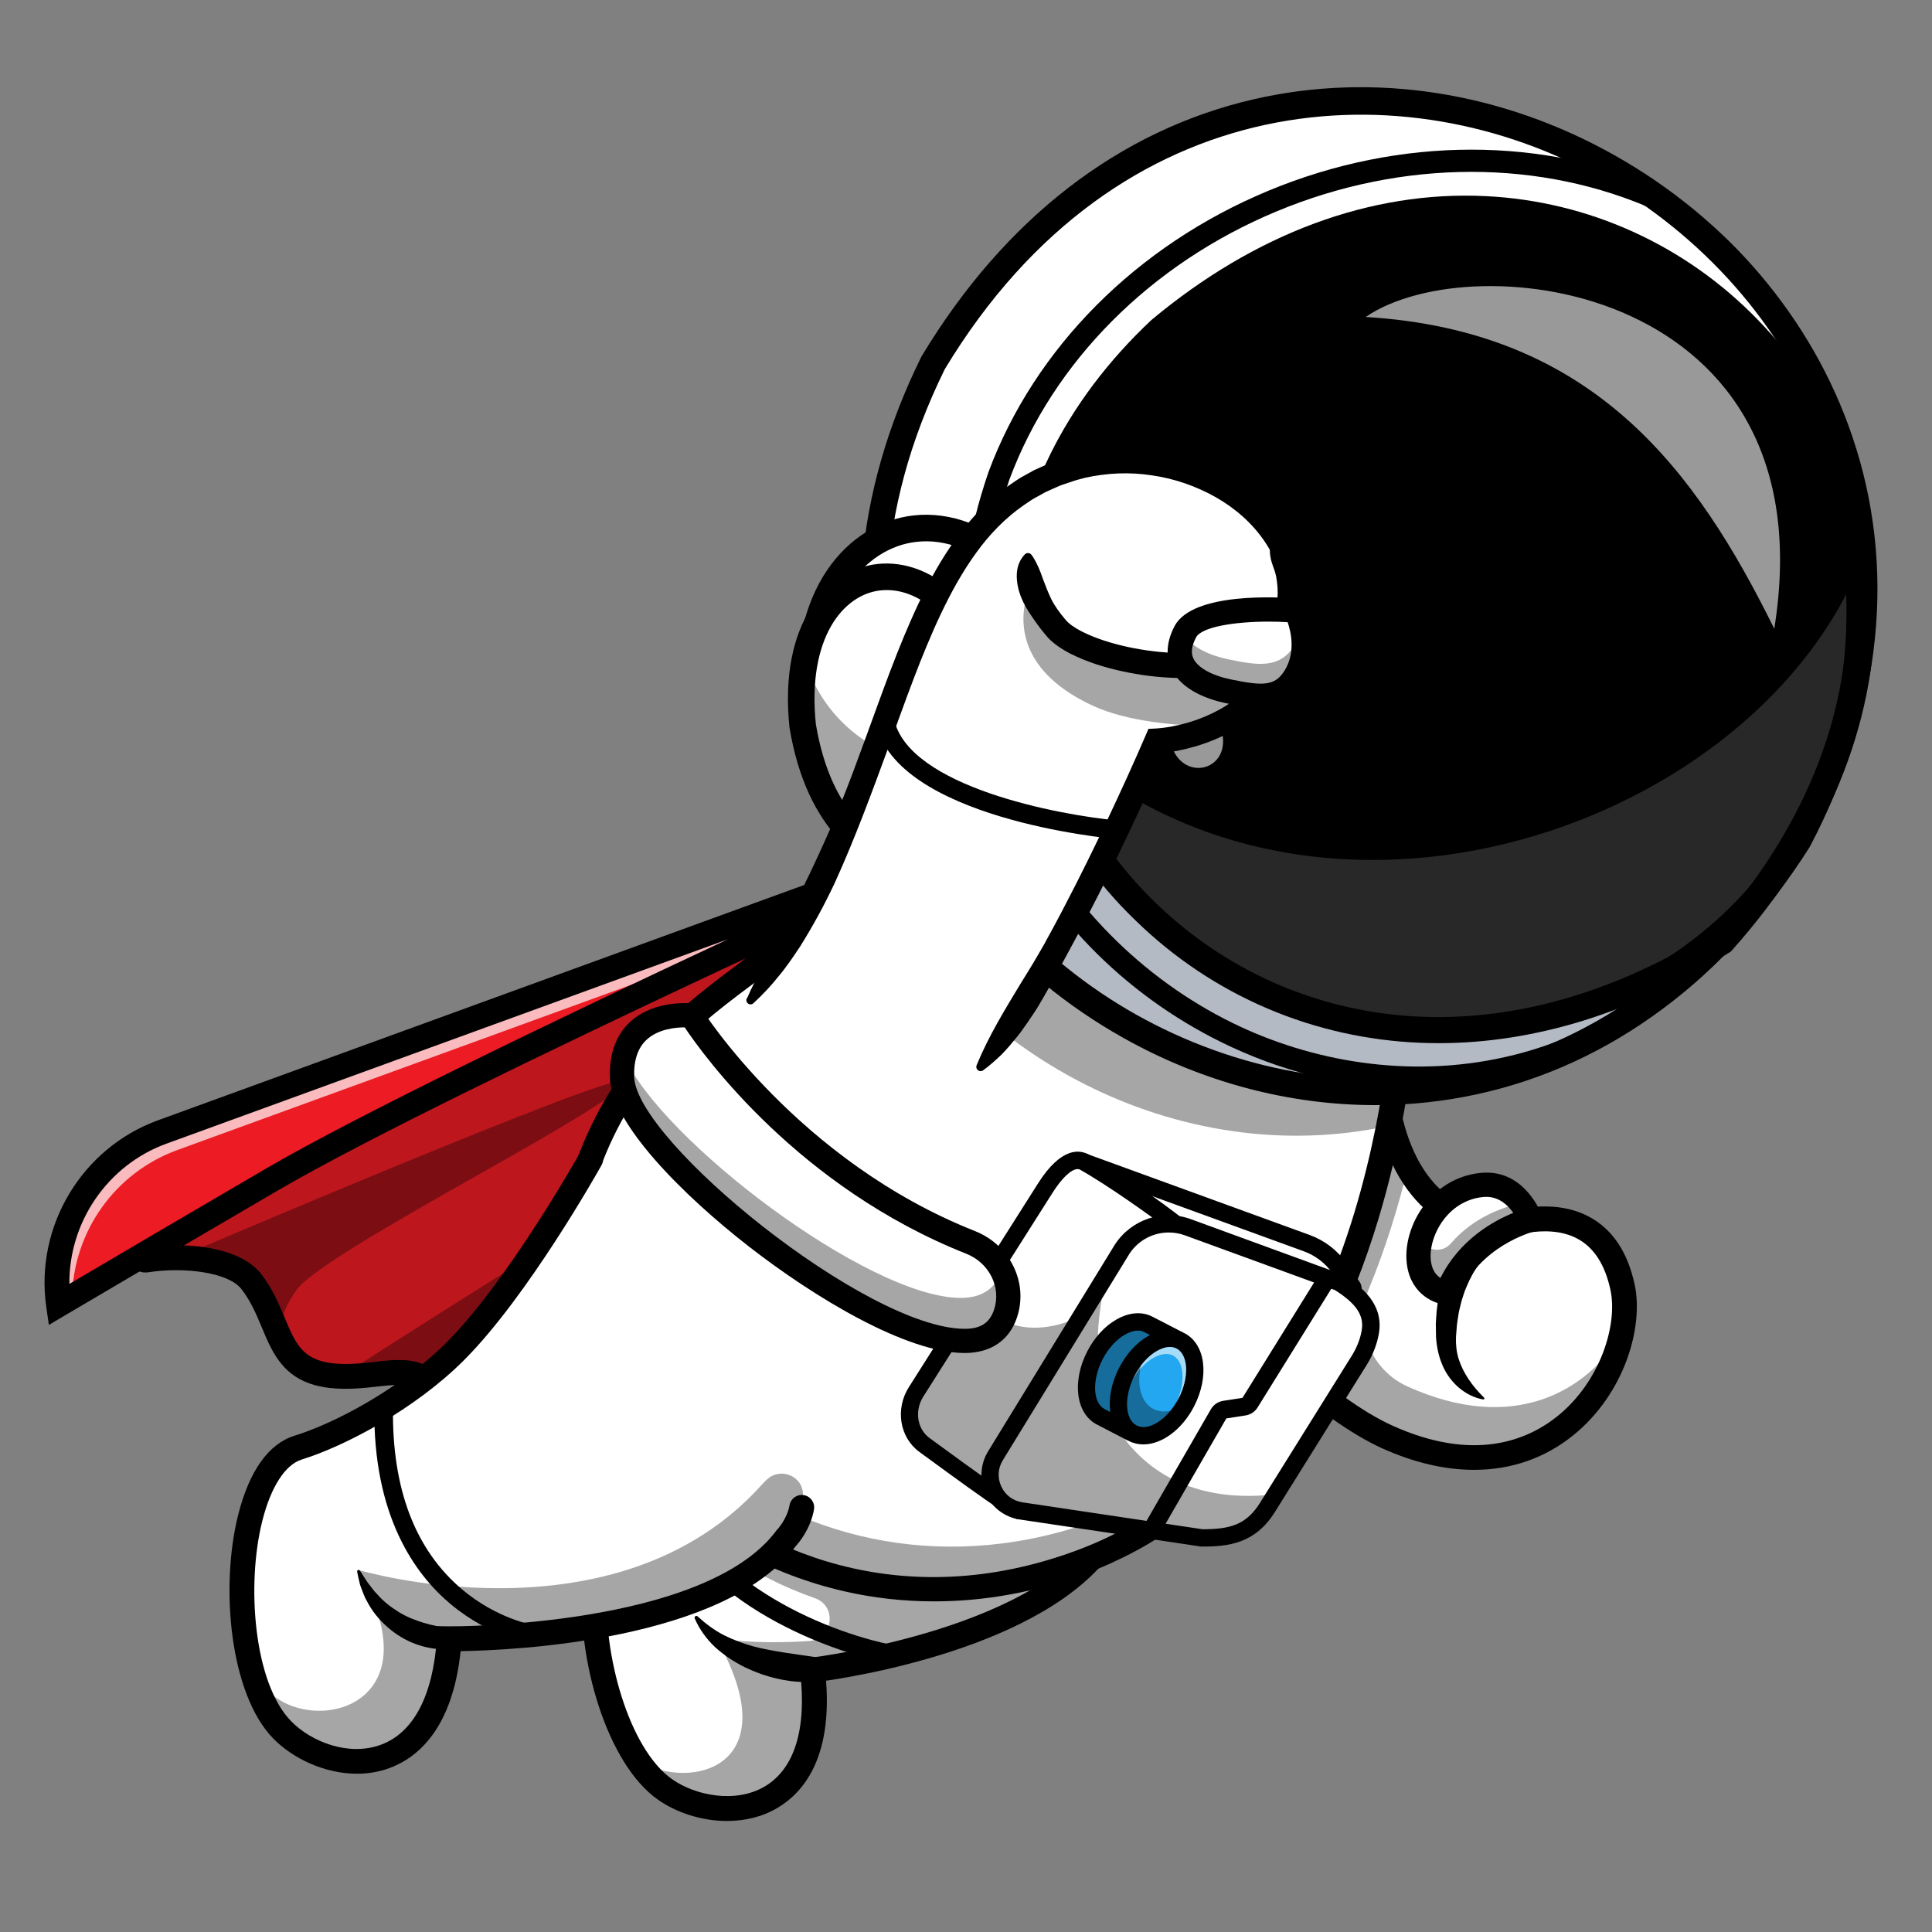
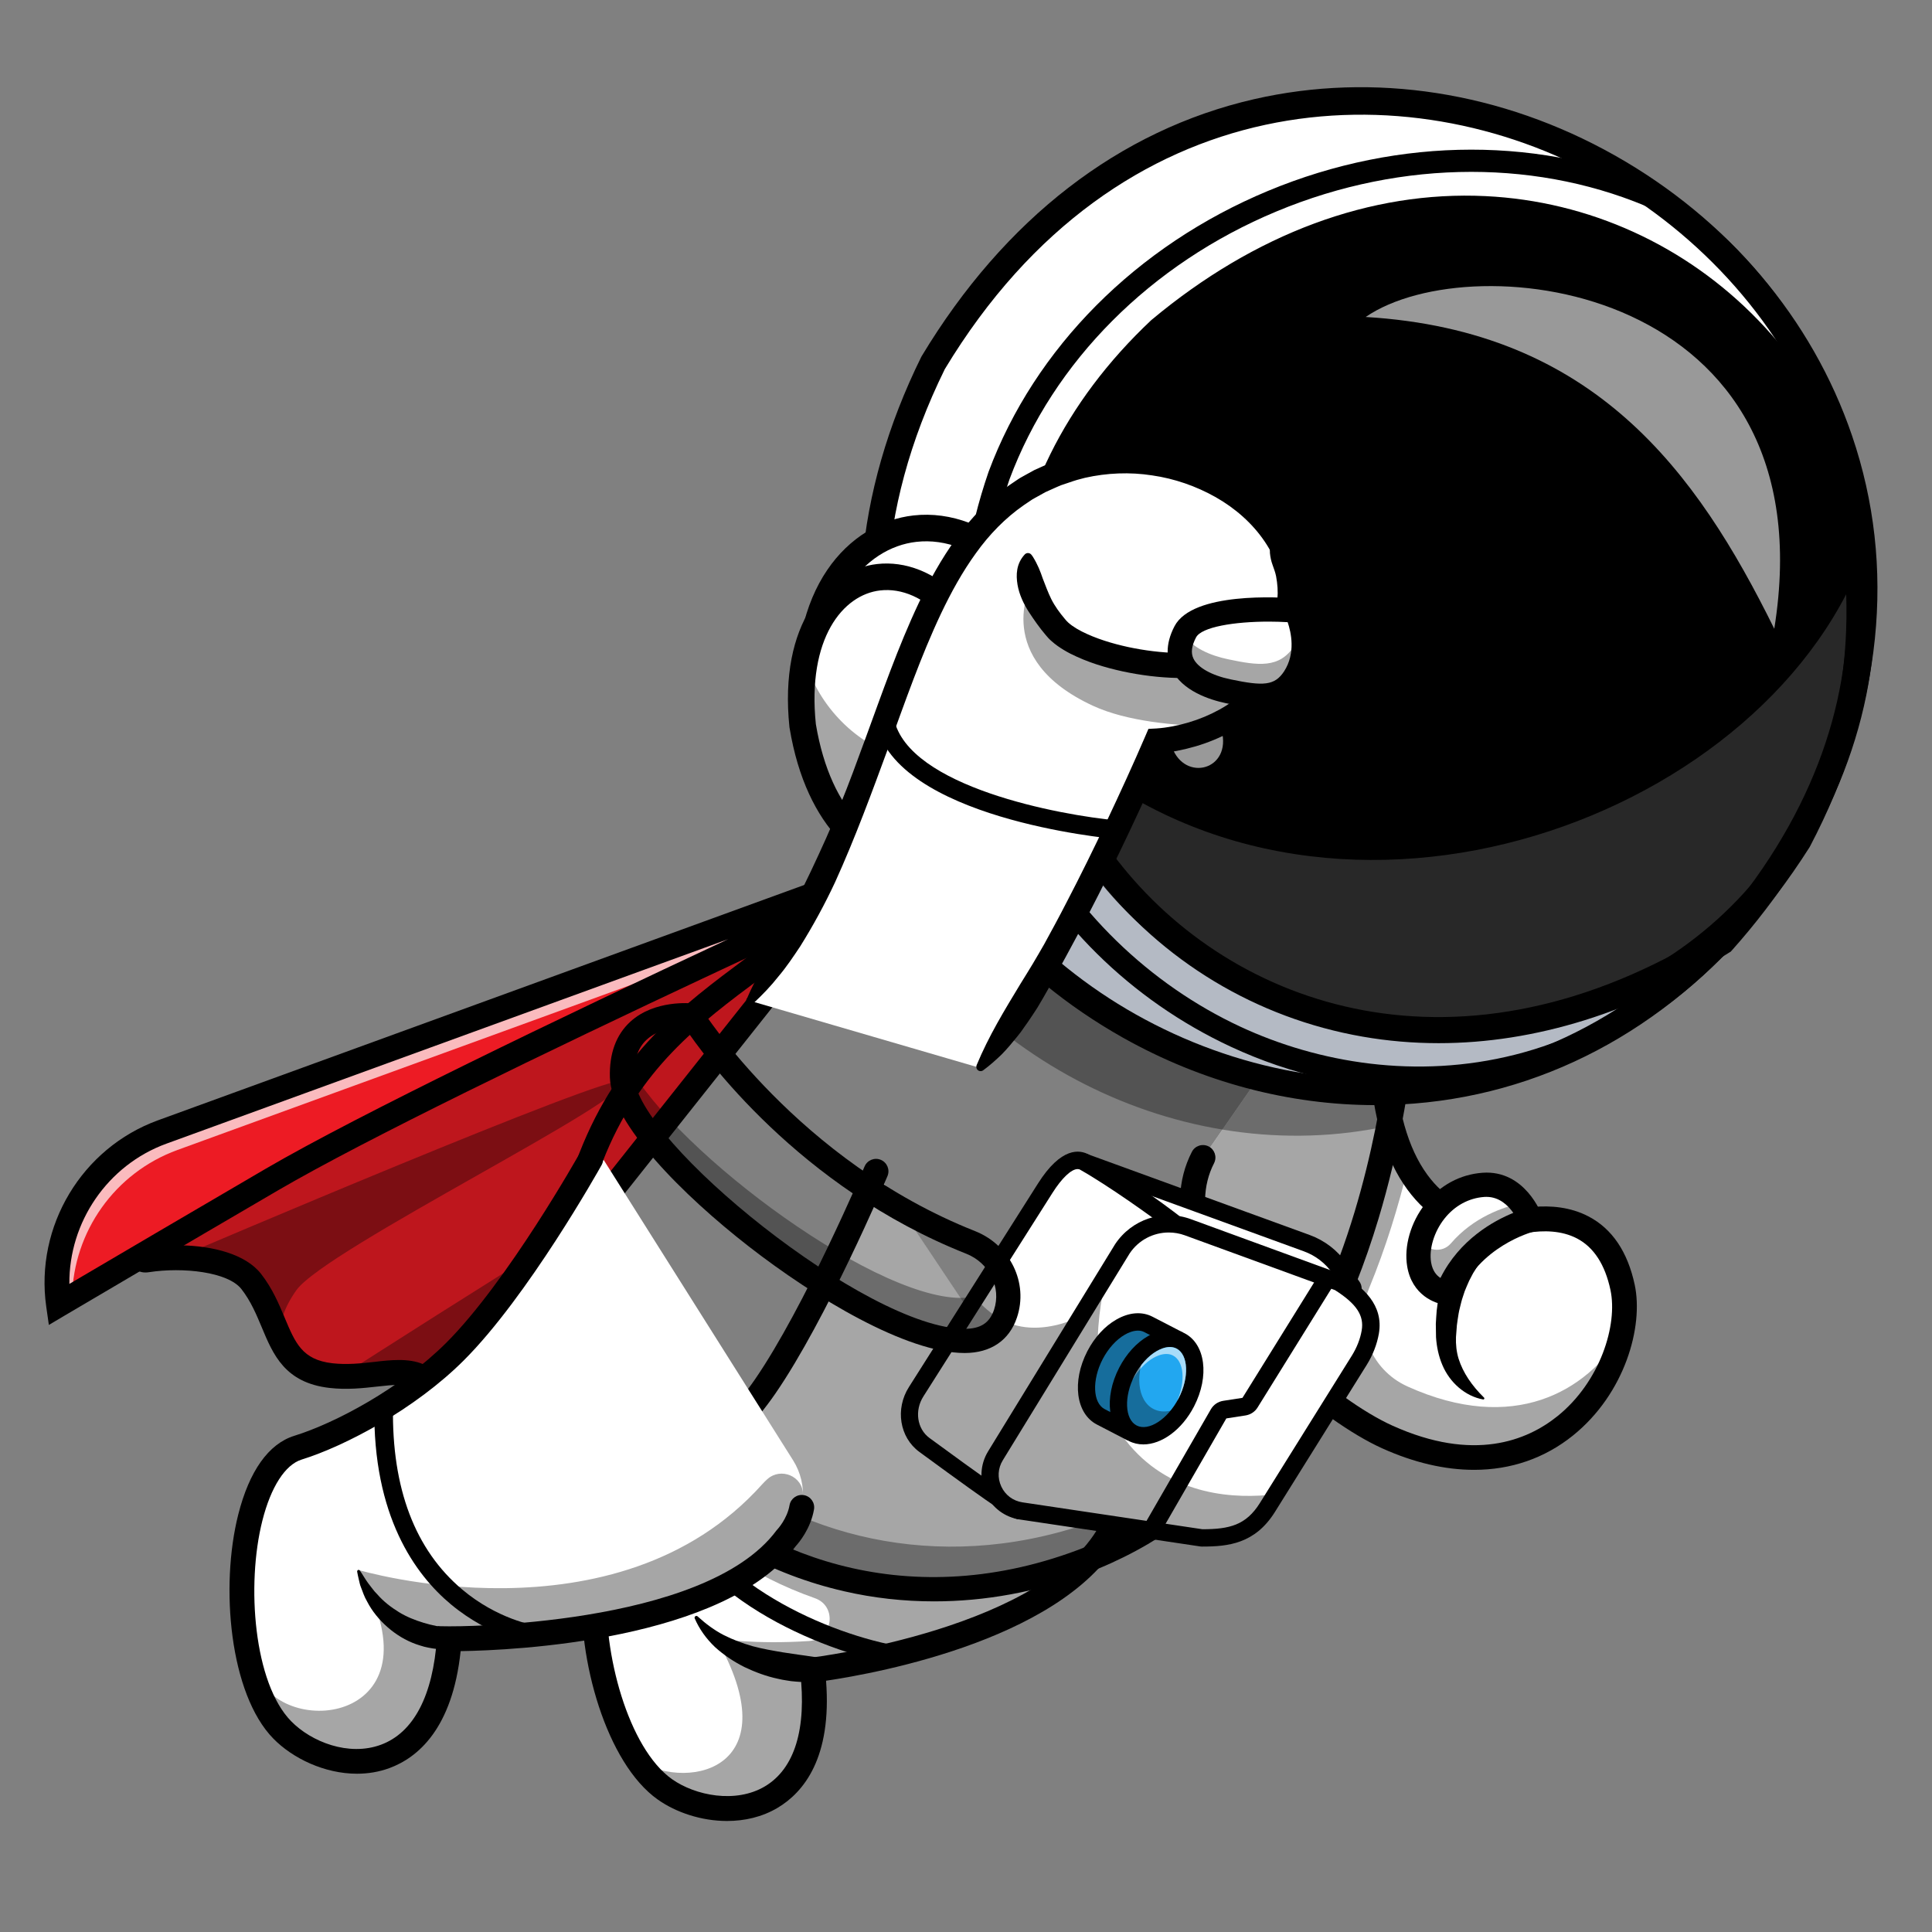
<svg xmlns="http://www.w3.org/2000/svg" version="1.1" id="Layer_1" x="0px" y="0px" viewBox="0 0 2787.9 2787.9" style="enable-background:new 0 0 2787.9 2787.9;" xml:space="preserve">
  <rect x="0" y="0" width="2787.9" height="2787.9" fill="#808080" stroke="none" />
  <style type="text/css">
	.st0{fill:#ED1B24;}
	.st1{opacity:0.2;}
	.st2{opacity:0.35;}
	.st3{opacity:0.7;}
	.st4{fill:#FFFFFF;}
	.st5{fill:#293856;}
	.st6{fill:#282828;}
	.st7{opacity:0.6;}
	.st8{fill:#22A7F0;}
</style>
  <g>
    <g>
      <g>
        <g>
          <path class="st0" d="M212.2,1818.1c13.6-2.1,28.6-3.2,43.8-3.1h0c43.2,0.3,87.9,10.3,106.6,34.3c20,25.6,28.7,54.1,40,78.4      c13.5,29.1,30.5,52.3,75,57.4c4.8,0.5,9.5,0.9,14.2,1c68.1,2.3,124.6-31.9,142.3,44.3l212.8-268.2l367.3-463.1l-738.5,312      l-263.8,200.3C204.8,1814.9,204.3,1819.3,212.2,1818.1z" />
        </g>
      </g>
      <g class="st1">
        <g>
          <path d="M212.2,1818.1c13.6-2.1,28.6-3.2,43.8-3.1h0c43.2,0.3,87.9,10.3,106.6,34.3c20,25.6,28.7,54.1,40,78.4      c13.5,29.1,30.5,52.3,75,57.4c4.8,0.5,9.5,0.9,14.2,1c68.1,2.3,124.6-31.9,142.3,44.3l212.8-268.2l367.3-463.1l-738.5,312      l-263.8,200.3C204.8,1814.9,204.3,1819.3,212.2,1818.1z" />
        </g>
      </g>
      <g class="st2">
        <g>
          <path d="M256,1814.9c43.2,0.3,87.9,10.3,106.6,34.3c20,25.6,28.7,54.1,40,78.4c0.9-17.8,7-40.6,25.2-66      c43.1-59.8,493-279.6,470.4-301.4C884.3,1546.7,265.5,1810.9,256,1814.9z" />
        </g>
      </g>
      <g class="st2">
        <g>
          <path d="M491.8,1986c68.1,2.3,124.6-31.9,142.3,44.3l212.8-268.2C700.3,1852.6,533.8,1959,491.8,1986z" />
        </g>
      </g>
      <g>
        <g>
          <path d="M633.1,2034.5l-0.9-3.8c-12.7-54.5-44.9-50.9-89.4-45.9c-19.8,2.2-42.2,4.7-65.5,2c-55.1-6.3-68.9-39.4-84.9-77.7      c-8.2-19.6-16.6-39.8-31.4-58.8c-24.2-31-94.6-38.8-148.6-30.4c-5.5,0.8-7.3-0.8-7.8-2.4c-0.8-2.5,1.5-5.4,6.2-7.8l263.7-200.2      l745.7-315.1L633.1,2034.5z M576.4,1978.4c27.4,0,48.4,8.7,58.6,47.7l573.1-722.5l-731.7,309.1l-263.7,200.2      c-3.1,1.6-4.1,2.9-4.4,3.4c0.1,0,0.5,0,1.2,0c0.6,0,1.3,0,2.3-0.2c55.1-8.5,127.1-0.3,152.2,31.8c15.1,19.3,23.7,39.8,31.9,59.6      c15.5,37.2,29,69.4,81.8,75.5c22.9,2.6,45.1,0.2,64.6-2C554.5,1979.7,565.9,1978.4,576.4,1978.4z" />
        </g>
      </g>
      <g>
        <g>
          <path d="M625,2070.6l-8.4-36.2c-9-38.8-24.5-38.9-72-33.6c-20.6,2.3-44,4.9-69.1,2c-64.4-7.4-81.4-48.1-97.8-87.5      c-7.8-18.6-15.8-37.8-29.3-55.1c-19.4-24.9-84.4-32-133.5-24.4c-14.9,2.3-23-5.7-25.5-13.3c-2.6-7.9-0.5-18.9,12.7-26.3      l264.5-200.8l2.1-0.9l803.2-339.3L625,2070.6z M575.7,1962.5c24.9,0,48.5,6.1,63.9,32.1l516.9-651.7l-671.8,283.8l-224.3,170.3      c46.9,0.8,94.1,12.8,116.3,41.2c16.4,21,25.8,43.5,34.1,63.3c15.3,36.5,25.3,60.7,68.8,65.7c21.1,2.4,41.4,0.2,61-2      C552.1,1963.8,564,1962.5,575.7,1962.5z M211.8,1811.3L211.8,1811.3L211.8,1811.3z" />
        </g>
      </g>
      <g>
        <g>
          <path class="st0" d="M1455,1188.9L234.1,1633.4c-102.5,37.3-164.9,141.3-149.6,249.4v0c0,0,176.8-104.2,308.2-180.8      C649.3,1552.3,1455,1188.9,1455,1188.9z" />
        </g>
      </g>
      <g class="st3">
        <g>
          <path class="st4" d="M84.4,1882.8c0,0,7.1-4.2,19.6-11.5c2.1-93.8,61.4-178.8,151.9-211.8l841.9-306.5      c194.9-90.8,351-161.2,357-164L234.1,1633.4C131.6,1670.8,69.1,1774.8,84.4,1882.8z" />
        </g>
      </g>
      <g>
        <g>
          <path d="M70.5,1911.9l-3.8-26.6c-16.4-115.7,51.4-228.8,161.3-268.7L1448.9,1172l13.5,33.2c-8,3.6-807.8,364.7-1060.7,512.2      c-129.9,75.8-306.4,179.7-308.1,180.8L70.5,1911.9z M1050.8,1355.2l-810.6,295.1c-85.2,31-140.9,113.5-140.1,202.4      c53.4-31.4,182.5-107.4,283.5-166.3C518.7,1607.7,808,1468.7,1050.8,1355.2z" />
        </g>
      </g>
      <g>
        <g>
          <path class="st4" d="M959.6,2582.3c75.2,53.1,238.5,46.6,212.8-172.4c0,0,157.4-18.3,286.1-80.1c64-30.7,120.8-72.2,147.8-127.4      l-342.2-512c0,0-86.6,204-159.9,310.5c-41.9,60.9-103.3,116.2-156.3,152c-14.4,9.8-28.3,18.1-40.9,24.7      C817.2,2224.4,857.5,2510.1,959.6,2582.3z" />
        </g>
      </g>
      <g class="st2">
        <g>
          <path d="M921.1,2541.4c11.5,16.9,24.4,30.9,38.5,40.9c75.2,53.1,238.5,46.6,212.8-172.4c0,0,157.4-18.3,286.1-80.1h0      c12.8-6.1,25.3-12.7,37.3-19.7c2.2-1.3,4.5-2.6,6.7-4c17.3-10.4,33.5-21.9,48.2-34.5c1.2-1,2.3-2,3.5-3      c5.1-4.5,10-9.1,14.6-13.9c1.4-1.4,2.8-2.9,4.1-4.4c2.7-3,5.4-5.9,7.9-9c1.1-1.3,2.2-2.7,3.4-4.1c2.6-3.2,5-6.5,7.4-9.9      c1.1-1.5,2.1-3,3.1-4.6c1.2-1.7,2.2-3.4,3.3-5.2c1-1.6,2-3.3,2.9-5c0.7-1.2,1.4-2.4,2.1-3.7c0.5-0.9,0.9-1.7,1.4-2.6      c0.7-1.3,1.3-2.6,2-3.9l-342.2-512c0,0,0,0,0,0.1c0,0,0,0.1,0,0.1c-0.1,0.2-0.2,0.4-0.4,0.8c-0.9,2-3,7-6.1,14.2      c-21.6,49.2-92.1,206.3-153.3,295.2c-41.9,60.9-103.3,116.2-156.3,152c58.6,67.8,137.2,121.7,227.8,153.5      c32.7,11.5,26.1,59.5-8.5,61.8c-77.6,5.3-133.6-3.4-133.6-3.4C1138.4,2548.6,999,2585.7,921.1,2541.4z" />
        </g>
      </g>
      <g>
        <g>
          <path d="M1049.1,2627.7c-37.1,0-73.8-12.4-99.9-30.9c-74.2-52.4-116.3-202.8-109.1-310.4c4.3-63.9,24.5-107,58.5-124.8      c54.9-28.7,138-94.5,190.8-171.1c71.5-103.8,157.3-305.3,158.2-307.3c3.9-9.1,14.4-13.4,23.5-9.5c9.1,3.9,13.4,14.4,9.5,23.5      c-3.6,8.4-88.1,206.9-161.7,313.7c-56.2,81.6-145,151.8-203.7,182.5c-21.7,11.3-36,46.1-39.3,95.4c-6.4,95.9,30.6,234,94,278.7      c33.5,23.6,91.7,35.3,133.8,10.3c43-25.6,60.6-82.9,50.9-165.9l-2.1-17.8l17.8-2.1c3.4-0.4,344-42,419.9-197.6      c4.3-8.9,15.1-12.6,24-8.3c8.9,4.3,12.6,15.1,8.3,24c-74.8,153.3-356.5,204.3-430.5,215.2c8.6,111.5-32.6,161.2-69.9,183.4      C1099.6,2622.1,1074.2,2627.7,1049.1,2627.7z" />
        </g>
      </g>
      <g>
        <g>
          <path d="M1289.6,2401.2c-0.8,0-1.7-0.1-2.5-0.2c-99.4-18.9-298.4-96.1-340.1-253.2c-1.9-7.2,2.4-14.5,9.6-16.5      c7.2-1.9,14.5,2.4,16.5,9.6c35.4,133.7,210.2,213,319.1,233.7c7.3,1.4,12.1,8.4,10.7,15.7      C1301.6,2396.7,1295.9,2401.2,1289.6,2401.2z" />
        </g>
      </g>
      <g>
        <g>
          <path d="M1173.8,2426.7c-9.4,0.8-17.5,0.6-26.1-0.2c-4.2-0.3-8.5-0.8-12.6-1.6c-4.2-0.6-8.4-1.4-12.5-2.4      c-16.6-3.5-32.8-9.5-48.3-16.9c-15.4-7.7-29.9-17.4-42.6-28.9c-12.5-11.9-22.7-26.1-29.2-41.3c-0.6-1.3,0-2.8,1.4-3.4      c1-0.4,2-0.2,2.8,0.5l0.1,0.1c11.9,10.8,24.1,19.9,37.5,26.8c13.5,6.8,27.4,12,41.8,16.1c14.4,3.9,29.2,6.4,43.9,8.9      c7.4,1.2,14.8,2.3,22.2,3.3c7.3,1.1,15.1,2,21.7,3.1l1.4,0.2c9.8,1.6,16.4,10.9,14.7,20.7      C1188.6,2420.1,1181.8,2426,1173.8,2426.7z" />
        </g>
      </g>
      <g>
        <g>
          <path class="st4" d="M1898.8,2007c37.6,30.3,74.4,53.7,103,66.6c240,108.3,362.9-106.3,339.6-215.9      c-31.6-147.9-179.5-85.9-179.5-85.9c-54-5.6-100-32.4-130.2-87.4c-37-67.2-50.4-176.4-25.6-340.3c4.1-27,9.2-55.4,15.4-85.4      l-46.2,66.6l-239.3,345.1C1679.5,1780,1792,1921,1898.8,2007z" />
        </g>
      </g>
      <g class="st2">
        <g>
          <path d="M1720.8,1733.6c0,2.1,0,4.1,0.1,6.2c0,0.3,0,0.6,0,0.9c0.1,1.8,0.2,3.7,0.4,5.6c0,0.3,0,0.6,0,0.9      c0.2,2,0.4,3.9,0.6,5.9c0.2,1.7,0.4,3.5,0.7,5.2c0.1,0.9,0.2,1.8,0.4,2.6c1,6.2,2.4,12.3,4,18.5c0.6,2.2,1.2,4.4,1.9,6.6      c0,0,0,0,0,0.1c0.6,1.9,1.2,3.9,1.8,5.9c0.1,0.4,0.3,0.8,0.4,1.3c0.7,2,1.4,4,2.2,6.1c0.8,2.2,1.6,4.4,2.5,6.6      c0.4,1.1,0.9,2.2,1.3,3.2c0.9,2.3,1.9,4.5,2.9,6.8c0.1,0.3,0.3,0.6,0.4,0.9c0.6,1.4,1.3,2.8,1.9,4.2c1.1,2.4,2.2,4.8,3.4,7.1      c0.7,1.4,1.4,2.9,2.2,4.3c2.4,4.7,4.9,9.3,7.6,14c1.1,1.9,2.2,3.8,3.3,5.7c7.4,12.5,15.7,24.9,24.8,37c1.1,1.5,2.2,2.9,3.3,4.4      c1.1,1.5,2.2,2.9,3.4,4.4c2.2,2.9,4.5,5.8,6.9,8.7c2.2,2.7,4.5,5.5,6.8,8.2c6.1,7.2,12.4,14.4,18.8,21.3      c1.3,1.3,2.5,2.7,3.8,4.1c14.4,15.3,29.4,29.9,44.7,43.5c1.9,1.7,3.9,3.4,5.8,5.2c0.4,0.4,0.9,0.7,1.3,1.1      c2.7,2.4,5.5,4.7,8.2,7c4.1,3.5,8.2,6.8,12.2,10.1c37.6,30.3,74.4,53.7,103,66.6c196.4,88.6,314.4-39,338-148.4      c-50.3,82.4-155.7,144.3-308.5,75.4c-0.3-0.1-0.5-0.2-0.8-0.4c-53.5-24.3-77.2-87.1-54.9-141.4c24.3-59,42.4-118.5,56-174.4      c-37-67.2-50.4-176.4-25.6-340.3l-30.8-18.8l-224.3,323.5l-15,21.6C1725.4,1690.6,1720.8,1711.8,1720.8,1733.6z" />
        </g>
      </g>
      <g>
        <g>
          <path d="M2127.1,2121c-41.9,0-86.7-10.3-132.7-31.1c-86.6-39.1-235.8-164-279-287.6c-18.1-51.9-16.6-99.1,4.5-140.2      c4.5-8.8,15.3-12.3,24.2-7.8c8.8,4.5,12.3,15.3,7.8,24.2c-16.4,32-17.3,69.7-2.5,112c38.4,109.9,177.3,229.4,259.9,266.7      c117.2,52.9,194.2,21.7,238.2-13.7c61.6-49.6,87.2-131.6,76.4-182.1c-7.8-36.6-24-61.5-48.1-74.2c-45.4-23.9-106.4,0.9-107,1.2      l-4.2,1.7l-4.6-0.5c-54.4-5.7-97.9-30.3-129.3-73.3c-63.3-86.6-72.3-241.8-26.9-461.4c2-9.7,11.5-15.9,21.2-13.9      c9.7,2,15.9,11.5,13.9,21.2c-42.7,206.3-35.5,356,20.7,432.9c24.3,33.3,57.9,52.9,99.9,58.3c17.5-6.4,80.1-25.6,132.7,1.9      c34.1,17.8,56.5,51,66.7,98.6c12.9,60.3-14,157-89,217.5C2228.9,2104.4,2180.3,2121,2127.1,2121z" />
        </g>
      </g>
      <g>
        <g>
-           <path class="st4" d="M1114.5,2242.3c127.9,58.7,285.6,71.6,446.8,11.3c288.4-107.8,399.7-411,442.6-629      c27-137,27-240.3,27-240.3l-642.3-392.6c-34.4,116.6-81.5,196.9-134.3,258.6c-101.1,118.4-222.9,168.6-315.3,275.5      c-32.2,37.4-60.9,81.6-83.8,138.2c-0.9,2.1-1.7,4.2-2.5,6.3c-7.3,18.6-13.1,37.2-17.6,55.7      C783.2,1940.3,911.3,2149,1114.5,2242.3z" />
-         </g>
+           </g>
      </g>
      <g class="st2">
        <g>
          <path d="M1561.3,2253.6c207.3-77.5,323.1-256,387.8-431.1c-68.2,154.2-179.9,301.4-363,369.9      c-430,160.8-834.7-199.1-717.1-559.5c-5.7,11.9-11.2,24.4-16.3,37.4C708.7,2038.3,1121.8,2417.9,1561.3,2253.6z" />
        </g>
      </g>
      <g>
        <g>
          <path d="M1347.9,2310.8c-43.8,0-87.4-4.8-129.9-14.6c-105.5-24.2-200.3-76.6-274.1-151.5c-132.7-134.7-173-314.5-107.8-481      c56.4-144.1,146.4-211.1,241.7-282.1c111.6-83.1,227-169,293.6-395l6.6-22.4l670.8,410v10.1c0,7.2-0.7,178.3-59.5,374      c-78.5,261.2-224.4,438.3-421.8,512.1C1495.6,2297.3,1421.3,2310.8,1347.9,2310.8z M1398.9,1019      c-70.8,220.9-187.2,307.5-299.8,391.4c-91.1,67.8-177.1,131.8-229.7,266.4c-59.8,152.9-22.5,318.5,100,442.8      c117,118.8,332.2,211.9,585.5,117.2c235.4-88,347.3-314,399.8-488c49.6-164.5,56.9-315.2,58-354.5L1398.9,1019z" />
        </g>
      </g>
      <g class="st2">
        <g>
-           <path d="M1254.3,1250.3c130.7,273.5,448.9,439.8,749.6,374.3c27-137,27-240.3,27-240.3l-642.3-392.6      C1354.2,1108.2,1307.1,1188.6,1254.3,1250.3z" />
+           <path d="M1254.3,1250.3c130.7,273.5,448.9,439.8,749.6,374.3c27-137,27-240.3,27-240.3l-642.3-392.6      C1354.2,1108.2,1307.1,1188.6,1254.3,1250.3" />
        </g>
      </g>
      <g class="st2">
        <g>
          <path d="M1382,1255c94.7-6.9,161.5-123.7,142.4-254.1c-57.1,138-205.1-85.4-216.4-150C1065.8,916.5,1208.4,1271.3,1382,1255z" />
        </g>
      </g>
      <g class="st3">
        <g>
          <path class="st4" d="M1584.7,879.8c38,127,183,86,168.6-29.3C1727,706.1,1555.3,751.7,1584.7,879.8z" />
        </g>
      </g>
      <g>
        <g>
          <g>
            <path class="st4" d="M2594.8,1212.6c-511.6,805-1654.6,134.6-1248.3-689.1C1850.7-313.1,3031.6,381,2594.8,1212.6z" />
          </g>
        </g>
        <g>
          <g>
            <path class="st4" d="M2594.8,1212.6c-511.6,805-1654.6,134.6-1248.3-689.1C1850.7-313.1,3031.6,381,2594.8,1212.6z" />
          </g>
        </g>
        <g>
          <g>
            <path class="st4" d="M2594.8,1212.6c-511.6,805-1654.6,134.6-1248.3-689.1C1850.7-313.1,3031.6,381,2594.8,1212.6z" />
          </g>
        </g>
        <g>
          <g>
            <path d="M1984.7,1589.2c-123.6,0-248.2-32.9-361.7-96.7c-159.2-89.5-278.9-229.6-337-394.4c-64.9-184.2-48.2-385,48.4-580.7       l0.5-1c118.4-196.5,283-323.8,476-368c171.1-39.2,354.5-10.7,516.3,80.5c162.1,91.3,282.9,233.9,340.1,401.5       c64.1,187.8,43.3,391.3-60.4,588.6l-0.6,1c-120.3,189.3-284.5,311.5-474.8,353.4C2083.3,1583.9,2034.1,1589.2,1984.7,1589.2z        M1358.6,530c-207.4,421-1.4,781.7,277.8,938.7c285.8,160.7,689.3,141.7,946.7-262.9c222.9-425,16.8-792-269.3-953.1       C2030.5,93.1,1610.9,111.8,1358.6,530z M2594.8,1212.6L2594.8,1212.6L2594.8,1212.6z" />
          </g>
        </g>
        <g class="st2">
          <g>
            <path class="st5" d="M2594.8,1212.5c-429.7,703-1454.1,293.3-1320-487.1c39.8,255.2,127.2,267.9,257.3,401       c398.5,436,1052.4,143.1,1148.8-367.4C2703.9,917.9,2671.7,1077.2,2594.8,1212.5z" />
          </g>
        </g>
        <g>
          <g>
            <path d="M1984.7,1594.7c-124.5,0-250.1-33.1-364.4-97.4c-160.4-90.2-281-231.3-339.5-397.3c-65.4-185.7-48.6-387.9,48.6-585       l0.8-1.4c119.2-197.8,285-325.9,479.5-370.5c172.5-39.5,357.2-10.8,520.2,81c163.3,92,285,235.6,342.6,404.5       c64.6,189.3,43.6,394.3-60.7,592.9l-0.8,1.4c-121.1,190.6-286.5,313.6-478.2,355.8C2084.1,1589.4,2034.5,1594.7,1984.7,1594.7z        M1363.4,532.6c-205.7,417.8-1.4,775.5,275.6,931.2c283.5,159.4,683.7,140.5,939.2-260.9c221-421.7,16.5-785.7-267.2-945.5       C2030.1,99.2,1613.8,117.8,1363.4,532.6z M2594.8,1212.6L2594.8,1212.6L2594.8,1212.6z" />
          </g>
        </g>
        <g>
          <g>
            <path d="M2485,1358.6c-709.2,445.3-1344.5-379.1-811.1-882.2C2305.7-50.8,3052.4,723.1,2485,1358.6z" />
          </g>
        </g>
        <g>
          <g>
            <path class="st6" d="M2664.1,857.5c24,756.5-1056.3,849.3-1191.7,161.3C1830.3,1416.5,2471.4,1229.2,2664.1,857.5z" />
          </g>
        </g>
        <g>
          <g>
            <path d="M2046.5,1571.4c-91.2,0-183.5-20.5-270.3-60.9c-144.7-67.4-261.2-182.6-328.2-324.5c-73.8-156.5-81.3-331.2-21.5-505.1       c66.6-178.8,213.5-326.4,403.2-405.4c190.3-79.3,399.8-79.4,574.6-0.3l2.4,1.3c147.2,99.6,247.7,256.6,282.9,442.2       c33.3,175.3,3.8,358.3-81,501.9l-0.1,0.1c-100.7,167.7-237.8,280.8-396.5,327.2C2158.4,1563.6,2102.6,1571.4,2046.5,1571.4z        M2123.1,248c-93.9,0-189.8,19-281.1,57.1c-181.5,75.6-321.9,216.5-385.3,386.6c-123.4,359.1,74.1,669.2,333.1,789.8       c225.4,104.9,567.8,95.3,791.3-277.1c156.8-265.9,117.3-690.9-191.2-900.5C2307.1,266.6,2216,248,2123.1,248z M2594.8,1212.6       L2594.8,1212.6L2594.8,1212.6z" />
          </g>
        </g>
        <g>
          <g>
            <path d="M2076,1505.3c-36.9,0-73.5-3.1-109.6-9.4c-153.1-26.6-289.8-109-384.9-231.9c-87.8-113.5-131.9-251.8-124.1-389.6       c8.6-152.1,78.9-294.6,203.4-412l0.9-0.8c149.5-124.8,316.2-186.6,481.9-178.6c149,7.2,288.9,70.8,393.7,179.2       c107.3,110.9,167,257.1,168.3,411.7c1.4,172.6-70,344.6-206.3,497.3l-1.8,2l-2.3,1.4C2357.9,1461,2214.9,1505.3,2076,1505.3z        M1686.7,490.7c-261.4,246.9-226,554.5-74.9,749.8c166.5,215.2,496.9,330.3,860.7,103.2c284.1-320,218.7-667.2,37.2-854.8       C2327.4,300.4,2002.1,227.8,1686.7,490.7z M2485,1358.6L2485,1358.6L2485,1358.6z" />
          </g>
        </g>
        <g>
          <g>
            <path class="st4" d="M1171,1028.8c54.7,331.8,391.9,304.9,371.6-17.1C1498,661.7,1137.6,690.5,1171,1028.8z" />
          </g>
        </g>
        <g>
          <g>
            <path d="M1376.3,1284.8c-91.1,0-195.1-76.3-224.2-252.9l-0.2-1.2c-18-182.2,73.5-276.5,166.2-286.9       c54.1-6.1,109.9,15.3,153.3,58.6c47.9,47.9,79,119.4,90.2,206.9l0.1,1.2c11,174.5-76.1,263-167.3,273.4       C1388.5,1284.5,1382.4,1284.8,1376.3,1284.8z M1190,1026.3c27.1,163.3,122.7,228.3,200.1,219.5       c73.1-8.3,142.6-83.3,133.4-232.3c-21.2-164.6-117.1-241.1-201.1-231.6C1248,790.2,1174.8,870.3,1190,1026.3z" />
          </g>
        </g>
        <g>
          <g>
            <path class="st4" d="M1158.3,1047.5c44.6,268.9,297.6,253,281.2-7.5C1404.2,753.1,1129.4,770.7,1158.3,1047.5z" />
          </g>
        </g>
        <g>
          <g>
            <path d="M1317.6,1261.5c-71.3,0-153.8-63.7-178.2-210.9l-0.2-1.1c-15.7-150.3,54.6-227.5,126.5-235.6       c81-9.2,173.2,64.7,192.7,223.8l0.1,1.1c8.9,142.2-57.7,214-127.7,222C1326.5,1261.3,1322,1261.5,1317.6,1261.5z M1177.3,1045       c22,131.3,92.7,184.2,149.3,177.7c51.9-5.9,101-64.2,93.8-180.9c-16.6-133.9-88.2-196.9-150.3-189.8       C1216.4,858.1,1164.5,921.1,1177.3,1045z" />
          </g>
        </g>
        <g class="st7">
          <g>
            <path class="st4" d="M1691.2,1078.1c18.5,51,86.6,33.1,71.6-24.1C1744.3,1003.1,1676.2,1020.9,1691.2,1078.1z" />
          </g>
        </g>
        <g class="st7">
          <g>
            <path class="st4" d="M2560.3,907.3c79.7-496.4-434.7-556.4-589.6-449.9C2300.2,477.2,2447.7,679.3,2560.3,907.3z" />
          </g>
        </g>
        <g class="st2">
          <g>
            <path d="M1453.6,1101c4.5-38.1-1.4-77.5-15.1-113.5c-46.4,182.6-230.4,103.9-274-26.5C1126.4,1230.8,1401.4,1354.2,1453.6,1101       z" />
          </g>
        </g>
      </g>
      <g>
        <g>
          <path d="M2170.5,1787.5c-1.1,0.7-3.6,2.5-5.5,4c-2,1.6-4.1,3.2-6,5c-2,1.7-4,3.5-5.9,5.4c-2,1.8-3.8,3.8-5.6,5.8      c-7.3,7.9-14,16.5-19.5,25.9c-3.1,4.5-5.2,9.6-7.9,14.4c-2.3,5-4.4,10.1-6.5,15.2c-1.6,5.3-3.7,10.5-5,15.9      c-1.2,5.5-2.9,10.8-3.8,16.4c-0.8,5.6-1.9,11.1-2.5,16.8c-0.4,5.7-0.8,11.4-1.3,17.1c-0.4,10.7,0.7,21.3,3.8,31.4      c6.4,20.1,19,38.6,36.6,55.9l0.1,0.1c0.6,0.6,0.6,1.6,0,2.2c-0.4,0.4-0.9,0.5-1.4,0.4c-25.7-4.6-48.2-24.4-58.8-49.8      c-5.4-12.7-8.2-26.4-9.1-39.9c-0.2-6.4-0.2-12.9-0.3-19.3c0.2-6.5,0.9-12.9,1.3-19.4c2.8-25.9,10.3-52,23.7-75.2      c6.4-11.8,14.5-22.6,23.6-32.7c2.3-2.5,4.6-5,7.1-7.3c2.4-2.4,4.9-4.7,7.6-6.9c2.5-2.3,5.4-4.3,8.1-6.4c3-2.1,5.5-3.9,9.6-6.2      c8.6-4.9,19.5-2,24.4,6.6c4.7,8.3,2.2,18.7-5.7,23.9L2170.5,1787.5z" />
        </g>
      </g>
      <g>
        <g>
          <path class="st4" d="M2208.7,1760.2c0,0-87.7,21.5-120.4,105.3c0,0-34-2.3-40.5-40.8c-7.5-45,28.6-110.3,92.7-114.9      C2189.2,1706.2,2208.7,1760.2,2208.7,1760.2z" />
        </g>
      </g>
      <g class="st2">
        <g>
          <path d="M2047.8,1824.6c6.5,38.6,40.5,40.9,40.5,40.9c32.7-83.8,120.4-105.3,120.4-105.3s-4.3-11.8-13.8-24      c-25.7,5.6-68.8,20.2-101.3,58.1c-12.4,14.4-35.8,11.4-43-6.2c-0.1-0.2-0.2-0.4-0.3-0.6      C2046.8,1800.2,2045.9,1813,2047.8,1824.6z" />
        </g>
      </g>
      <g>
        <g>
          <path d="M2099.9,1883.8l-12.8-0.9c-16.5-1.1-49.6-14.2-56.5-55.4c-4.9-29.1,5.1-63.8,26.1-90.4c20.9-26.6,50.3-42.5,82.7-44.8      c61.2-4.3,84.9,59.3,85.9,62l6.6,18.3l-18.9,4.6c-1.4,0.4-79.5,21-108.3,94.6L2099.9,1883.8z M2144.9,1727.1c-1,0-2,0-3.1,0.1      c-22.4,1.6-42.9,12.8-57.6,31.5c-14.8,18.8-22.3,43.6-19.1,63c2.1,12.4,8,18.9,13.5,22.4c27.7-55.6,77-82.5,105.1-93.9      C2176.2,1739.4,2163.5,1727.1,2144.9,1727.1z" />
        </g>
      </g>
      <g>
        <g>
          <path class="st4" d="M1082.7,1444.3l331.2,96.6c115.7-143.4,255.4-471.6,255.4-471.6s38.7-1.4,82.4-21.1      c32.7-14.8,68.1-39.8,92.2-82.1c7.7-13.4,14.3-28.6,19.2-45.8c48.5-168.3-148.8-293.5-315.9-244.2      C1284.4,753.6,1311,1134.1,1082.7,1444.3z" />
        </g>
      </g>
      <g class="st2">
        <g>
          <path d="M1577.5,1018.6c48.4,22.3,117.8,28.7,174.2,29.6c32.7-14.8,68.1-39.8,92.2-82.1c-92.5,4.6-326.8,3.4-356.1-122.4      C1487.9,843.7,1430.4,950.9,1577.5,1018.6z" />
        </g>
      </g>
      <g>
        <g>
          <path d="M1077.9,1440.8c6.9-16.4,15.3-31.4,22.8-46.9c7.9-15.3,15.6-30.6,23.8-45.6c15.9-30.3,31.1-60.8,45.9-91.7      c14.6-31,28.9-62.2,41.7-94.2c13.1-31.9,24.9-64.4,36.8-96.9c23.9-65.1,46.6-131.2,76.9-195.4c15.2-32,32.5-63.5,53.8-92.9      c21.1-29.4,47-56.3,77.5-77.5l11.5-7.8c3.8-2.7,8-4.6,12-7l12.2-6.7c4.2-2,8.4-3.8,12.7-5.7c4.2-1.8,8.4-3.8,12.7-5.5l13.1-4.5      c4.4-1.4,8.7-3.1,13.1-4.3l13.5-3.5c36.2-8.2,73.7-9.7,110.2-4c36.5,5.3,71.9,17.5,104.2,35.8c32.2,18.3,61.1,43.4,82.5,74.8      c10.6,15.7,19.2,33,25.1,51.3c5.8,18.3,8.6,37.6,8.6,56.7c-0.1,19.2-3.1,38.2-8.2,56.3c-5.2,18-12.5,35.5-22.2,51.9      c-19.3,32.8-48,59.9-80.9,77.9c-16.4,9.1-33.8,16.2-51.6,21.5c-8.9,2.6-17.9,4.8-27.1,6.6c-4.6,0.9-9.2,1.6-13.8,2.2      c-4.8,0.6-9,1.1-14.7,1.4l15.9-10.9c-17.9,41.5-36.6,82.3-55.8,123c-19.2,40.7-39.1,81.1-59.9,121      c-10.2,20.1-21.2,39.8-31.8,59.7c-11,19.7-21.3,39.9-32.7,59.4c-2.8,4.9-5.7,9.8-8.6,14.6c-3,4.8-6.2,9.5-9.4,14.3      c-3.1,4.8-6.4,9.4-9.7,14l-4.9,7l-5.3,6.7c-7.2,8.9-14.5,17.7-22.6,25.9c-8.4,8-17,15.8-26.5,22.7c-2.8,2-6.7,1.4-8.7-1.4      c-1.3-1.8-1.5-4.1-0.7-6l0-0.1c17.6-42.4,40.3-79.4,63.3-117.4c5.7-9.5,11.8-18.7,17.4-28.3c5.7-9.6,11.3-19.1,16.8-28.8      c10.7-19.5,21.3-39,31.5-58.9c20.6-39.5,40.3-79.5,59.3-119.8c19-40.3,37.7-81,55.2-121.7l4.4-10.3l11.4-0.6      c3-0.2,7.4-0.6,11.2-1.1c3.9-0.5,7.9-1.2,11.9-1.9c7.9-1.5,15.8-3.4,23.5-5.7c15.5-4.6,30.4-10.8,44.4-18.5      c28-15.4,51.4-37.6,67.4-64.8c8-13.6,14.2-28.3,18.6-43.7c4.2-15.3,6.7-30.9,6.7-46.4c0.1-15.5-2.2-31-6.9-45.9      c-4.7-14.8-11.7-28.9-20.6-42c-17.7-26.1-42.4-47.8-70.6-63.8c-28.2-15.9-59.5-26.8-91.7-31.4c-32.2-5-65.2-3.6-96.8,3.5      l-11.7,3.1c-3.9,1-7.7,2.6-11.6,3.8l-11.6,3.9c-3.8,1.5-7.4,3.3-11.2,4.9l-11.1,5l-10.6,5.9c-3.5,2.1-7.2,3.7-10.5,6.1      l-10.1,6.8c-26.6,18.5-49.7,42.2-69,69.2c-19.5,26.9-35.8,56.5-50.4,87.2c-29.1,61.5-51.7,127-75.6,192.3      c-24,65.3-48.1,131.1-77.2,195.2c-14.9,31.9-31.8,63-50.5,92.9c-9.8,14.7-19.6,29.4-31.1,43c-10.9,13.9-23.3,26.8-36.3,38.9      c-2.5,2.3-6.3,2.2-8.6-0.3c-1.7-1.8-2.1-4.4-1.2-6.5L1077.9,1440.8z" />
        </g>
      </g>
      <g>
        <g>
          <path d="M1490.4,803.3c7.1,11.5,10.8,21.1,14.2,31.2c3.9,9.9,7.5,20.1,12.5,30.2c5.1,10.1,11.9,19.4,19.4,28.3      c0.9,1.2,1.9,2.3,2.5,2.9c0.7,0.8,1.4,1.5,2.3,2.3c0.8,0.8,1.7,1.5,2.7,2.3c0.9,0.8,1.9,1.5,3,2.3c4.2,3,8.9,5.8,14,8.4      c20.3,10.3,43.6,17.4,67,22.5c23.5,5,47.6,8,71.6,8.6c23.9,0.6,47.9-1.2,70.2-6.8c22.2-5.5,42.9-15.3,56.3-30.4      c6.8-7.4,11.5-16.2,14.4-25.8c2.8-9.7,3.7-20.3,3-31.2c-0.3-5.5-1.1-11-2.1-16.6c-1.1-5.6-3.2-11-5.1-16.4      c-2-5.4-3.2-11.1-3.8-17.2c-0.3-6.2,0.1-12.7,3.9-21.1l0.1-0.3c1.9-4.1,6.6-6,10.8-4.5c8.6,3.2,14,8.2,17.9,13.9      c3.9,5.7,6.4,12.1,7.9,18.7c1.5,6.7,2.3,13.6,3.6,20.4c1.2,6.8,2.1,13.8,2.6,20.9c0.8,14.2-0.2,29-4.4,43.6      c-4.3,14.5-11.9,28.4-22.1,39.6c-10.1,11.4-22.4,20-35,26.7c-12.7,6.6-26,11.3-39.3,14.6c-26.6,6.6-53.4,8.5-79.8,7.9      c-26.4-0.6-52.5-3.9-78.3-9.4c-25.7-5.6-51.1-13.2-75.9-25.7c-6.2-3.2-12.3-6.8-18.4-11.1c-1.5-1-3-2.2-4.5-3.4      c-1.5-1.2-3-2.4-4.5-3.8c-2.8-2.4-6.3-6.2-8.1-8.5c-8.8-10.3-16.6-21.5-24.3-33.2c-7.5-11.7-13.9-24.9-16.4-39.4      c-2.4-14.3-1.9-30.4,10.4-43.7c2.4-2.6,6.4-2.7,9-0.3c0.4,0.4,0.8,0.8,1.1,1.3L1490.4,803.3z" />
        </g>
      </g>
      <g>
        <g>
          <path class="st4" d="M1870.2,881.1c0,0-137.7-11.3-159.8,30.5c-26.7,50.7,18.2,76.8,62.1,85.9c42.5,8.8,73.7,13.7,95.1-19.3      C1896.9,933.1,1870.2,881.1,1870.2,881.1z" />
        </g>
      </g>
      <g class="st2">
        <g>
          <path d="M1772.5,997.5c42.5,8.8,73.7,13.7,95.1-19.3c16.3-25.2,15.2-52.5,11-71.7c-2.1,8.5-5.6,17.2-11,25.6      c-21.4,33-52.6,28.2-95.1,19.3c-26.1-5.4-52.5-16.8-64-35.8C1686.1,963.7,1729.7,988.6,1772.5,997.5z" />
        </g>
      </g>
      <g>
        <g>
          <path d="M1818.5,1021.6c-16.5,0-33.5-3.5-49.6-6.9c-22.8-4.8-63.4-17.5-78.5-49.5c-6-12.8-10.1-33.9,4.5-61.7      c26.2-49.6,151.8-41.9,176.7-39.8l9.7,0.8l4.4,8.6c1.3,2.5,31,61.6-3.4,114.6C1865.2,1014.1,1842.5,1021.6,1818.5,1021.6z       M1830.8,897c-49.7,0-97,7.7-104.9,22.8c-6.4,12.2-7.7,22.2-3.8,30.4c6.2,13.2,26.4,24.5,54,30.2c46.5,9.7,63.2,9.3,76.9-11.7      c16.9-26.1,10.1-56.3,5.1-70.9C1849,897.3,1839.9,897,1830.8,897z" />
        </g>
      </g>
      <g>
        <g>
          <path class="st4" d="M871,1673.6c0,0-122.7,185.1-214.5,276.7c-66.7,66.6-162.8,118.8-226.6,138.6      c-96.8,30.1-109.8,318.2-22.7,407.2c64.2,65.7,226.1,88.4,241.1-131.5c0,0,376,3.6,486.5-145.5l0,0      c27.9-30.9,31.8-76.7,9.6-111.9L871,1673.6z" />
        </g>
      </g>
      <g class="st2">
        <g>
          <path d="M362.5,2407.6c9.6,36.5,24.4,68,44.7,88.7c64.2,65.7,226.1,88.3,241.1-131.5c0,0,376,3.6,486.5-145.5      c15.8-17.5,23.9-39.9,23.9-62.3c0-0.2,0-0.3,0-0.5c-0.1-26.4-32.1-39.7-51.6-21.9c-2.6,2.4-5.1,4.8-7.3,7.3      c-210.7,235.2-583.6,123.3-583.6,123.3c125.6,216-100.6,247.1-144,153.8C370.2,2414.5,365.6,2411.6,362.5,2407.6z" />
        </g>
      </g>
      <g>
        <g>
          <path d="M515.1,2559.5c-46.8,0-92.8-22.2-120.7-50.7c-62.9-64.3-77-219.1-50.6-323.3c15.9-62.8,43.8-102.1,80.8-113.6      c59.3-18.4,153.2-68.3,219.3-134.2c88.9-88.8,191.9-272.2,192.9-274c4.8-8.6,15.8-11.7,24.4-6.9c8.6,4.8,11.7,15.8,6.9,24.4      c-4.3,7.7-106.4,189.6-198.9,281.9c-70.3,70.2-170.6,123.4-234,143.1c-23.7,7.4-44.3,39.5-56.6,88.1      c-23.5,92.9-12.2,234.6,41.5,289.4c29.2,29.9,83.1,51.1,129.5,34c47.2-17.4,75.2-70.7,80.9-154.2l1.1-16.9l16.9,0.2      c3.7,0.1,368.1,1.8,471.9-138.3l1.5-1.7c0.1-0.1,14-15.1,17.4-34.7c1.7-9.8,11-16.3,20.7-14.6c9.8,1.7,16.3,11,14.6,20.7      c-4.8,27.7-21.6,47.7-26,52.5c-102.9,137.3-408.2,150.7-483.9,151.9c-11.9,112.1-61.9,153.7-102.8,168.8      C546.7,2557,530.8,2559.5,515.1,2559.5z" />
        </g>
      </g>
      <g>
        <g>
          <path d="M1611.1,1210.8c-0.4,0-0.8,0-1.2-0.1c-12.9-1.2-316.7-30.1-346.1-167.3c-1.6-7.3,3.1-14.4,10.3-16      c7.3-1.6,14.4,3.1,16,10.3c21,97.9,239.7,138.7,322.2,146.2c7.4,0.7,12.9,7.2,12.2,14.6      C1623.9,1205.5,1618,1210.8,1611.1,1210.8z" />
        </g>
      </g>
      <g>
        <g>
          <path d="M768.6,2371.9c-0.7,0-1.4-0.1-2-0.2c-2.4-0.4-59.2-9.5-115.8-56.5c-51.8-43.1-113-127.6-110.6-285.2      c0.1-7.4,6-13.5,13.7-13.2c7.4,0.1,13.4,6.2,13.2,13.7c-1.8,117.3,31.8,205.9,99.9,263.2c50.8,42.8,103.1,51.4,103.7,51.5      c7.3,1.1,12.4,8,11.2,15.4C780.8,2367.2,775.1,2371.9,768.6,2371.9z" />
        </g>
      </g>
      <g>
        <g>
          <path d="M648.8,2379.7c-5,0.4-8.7,0.4-12.9,0.2c-4.1-0.2-8.1-0.6-12.1-1.3c-4-0.6-7.9-1.5-11.8-2.4c-3.9-1.2-7.7-2.2-11.5-3.6      c-15.2-5.4-29.2-14-41.3-24.6c-12-10.6-22.3-23-29.4-36.9c-4-6.7-6.4-14-9.1-21.1c-1.5-3.5-2-7.3-3-11c-0.9-3.7-1.6-7.3-2.3-11      c-0.2-1.2,0.5-2.3,1.7-2.5c0.9-0.2,1.7,0.2,2.2,0.9l0.2,0.2c4.2,6.1,7.6,12.3,11.8,18c4.5,5.5,8.2,11.4,13.2,16.1      c9,10.4,19.7,18.5,30.8,25.4c11.1,6.9,23.2,11.7,35.6,15.5c3.1,0.8,6.2,1.7,9.3,2.6c3.2,0.6,6.3,1.5,9.4,2.1      c3.2,0.6,6.3,1.3,9.5,1.8l8.8,1.5l2,0.3c8.2,1.3,13.7,9,12.3,17.2C661.1,2374.1,655.4,2379.1,648.8,2379.7z" />
        </g>
      </g>
      <g>
        <g>
          <path class="st4" d="M1957.1,1864.6l-24.1-34.3c-11.7-16.7-28.3-29.4-47.5-36.4l-320.5-116.7c-5.3-1.9-19.8,66.5-21.7,71.8      l32.1,84L1957.1,1864.6z" />
        </g>
      </g>
      <g>
        <g>
          <path d="M1948,1876.3c-0.5,0-1,0-1.4-0.1l-379.9-31.5l-36.6-95.6l1.5-4.3c0.3-1.1,1.7-6.8,2.9-11.8c13.7-57.1,17.1-63.1,24-66.8      c3.3-1.8,7.3-2.1,10.8-0.8l320.5,116.7c21.7,7.9,40.2,22.1,53.4,41l18.6,26.5c3.8,5.5,4.1,12.4,0.8,18.2      C1959.6,1873.1,1954.1,1876.3,1948,1876.3z M1941.4,1863.9C1941.4,1863.9,1941.4,1863.9,1941.4,1863.9L1941.4,1863.9z       M1584.4,1821.1l347.2,28.8l-8.8-12.5c-10.3-14.7-24.6-25.7-41.5-31.8l-310.4-113c-4,12.5-9.7,36.1-12.1,46.3      c-1,4.3-1.7,7.3-2.3,9.4L1584.4,1821.1z" />
        </g>
      </g>
      <g>
        <g>
          <path class="st4" d="M1333.9,2085.1c51.8,38,134,97.5,135.8,94.5l71.5-127.5l158.5-282.4c1-1.8-85.3-64.7-134.6-92.6      c-20.7-11.7-43.6,16.4-57.1,37.9l-100.2,158l-85.8,135.2C1305.5,2034.3,1310.7,2068,1333.9,2085.1z" />
        </g>
      </g>
      <g class="st2">
        <g>
          <path d="M1333.9,2085.1c51.8,38,134,97.5,135.8,94.5l71.5-127.5l40-164.1c0,0-81,54.6-144.8,11c-11.6-7.9-21.1-16.8-28.7-26      l-85.8,135.2C1305.5,2034.3,1310.7,2068,1333.9,2085.1z" />
        </g>
      </g>
      <g>
        <g>
          <path d="M1469.6,2192.2c-7.1,0-23.1-9.2-143-97.1c-28.5-20.9-35.1-62-15-93.6l185.9-293.2c33.9-53.8,60.8-49.5,73.8-42.1      c30.4,17.2,71.2,45.4,87.3,56.8c13.3,9.3,25.7,18.4,35.1,25.5c15.6,11.8,22.7,17.1,17.1,27.3l-230.3,410.4l-2.9,4.6l-5.5,1.1      C1471.2,2192.1,1470.5,2192.2,1469.6,2192.2z M1469.8,2179.6L1469.8,2179.6L1469.8,2179.6z M1555,1687c-9,0-22.7,12.8-36.5,34.7      l-186,293.3c-13.1,20.5-9.2,46.8,8.7,60c78.5,57.6,110.5,79.6,123.5,87.9l219.1-390.4c-20.7-16-83.8-61.2-125-84.5      C1557.8,1687.3,1556.5,1687,1555,1687z" />
        </g>
      </g>
      <g>
        <g>
          <path class="st4" d="M1473.6,2180.3l260.6,38.9c41.2,0.1,70.7-5.7,94.4-43.7l12.1-19.3l120.9-193.6      c8.2-13.1,13.4-26.9,15.7-40.3c5.6-31.8-15.5-53.1-45.2-71.7l-217.9-79.6c-34.8-12.7-73.9,0-94.5,30.9l-22.7,37.1l-160.5,261.7      C1416.7,2132.8,1436.3,2174.7,1473.6,2180.3z" />
        </g>
      </g>
      <g class="st2">
        <g>
          <path d="M1473.6,2180.3l260.6,38.9c41.2,0.1,70.7-5.7,94.4-43.7l12.1-19.3c-57.8,7-148,3-210.7-70.8      c-59.9-70.4-50.1-174.8-33-246.5l-160.5,261.7C1416.7,2132.8,1436.3,2174.7,1473.6,2180.3z" />
        </g>
      </g>
      <g>
        <g>
          <path d="M1735.1,2231.7c-0.3,0-0.6,0-0.9,0l-1.8-0.1l-260.6-38.9c-21.7-3.2-40.2-17-49.4-36.9c-9.3-19.9-8-42.9,3.5-61.6      l183.2-298.8c24.1-36.2,69-50.9,109.4-36.1l219.2,80.1l1.1,0.7c27.5,17.3,58.2,42.6,50.9,84.5c-2.7,15.3-8.7,30.8-17.4,44.8      l-132.9,212.9C1810.8,2227.6,1772.3,2231.7,1735.1,2231.7z M1686.5,1778.5c-22.2,0-43.5,10.9-56.4,30.2l-183,298.4      c-7.2,11.7-8,25.5-2.2,38c5.8,12.4,16.9,20.7,30.5,22.8l259.7,38.8c39.3,0,63-6,82.9-37.8l132.9-213c7-11.3,11.9-23.7,14-35.9      c3.8-21.6-7.4-38.5-38.4-58.3l-216.7-79.1C1702.2,1779.8,1694.2,1778.5,1686.5,1778.5z" />
        </g>
      </g>
      <g>
        <g>
          <path class="st8" d="M1665.8,2000.1c-3.8,7.3-43,62.3-43,62.3s-15.4-8-34.4-17.8c-23.7-12.2-27.4-52-8.4-88.8      s53.7-56.7,77.3-44.5c16,8.3,34.4,17.8,34.4,17.8S1672,1988.1,1665.8,2000.1z" />
        </g>
      </g>
      <g>
        <g>
          <path class="st8" d="M1665.8,2000.1c-3.8,7.3-43,62.3-43,62.3s-15.4-8-34.4-17.8c-23.7-12.2-27.4-52-8.4-88.8      s53.7-56.7,77.3-44.5c16,8.3,34.4,17.8,34.4,17.8S1672,1988.1,1665.8,2000.1z" />
        </g>
      </g>
      <g class="st2">
        <g>
          <path d="M1665.8,2000.1c-3.8,7.3-43,62.3-43,62.3s-15.4-8-34.4-17.8c-23.7-12.2-27.4-52-8.4-88.8s53.7-56.7,77.3-44.5      c16,8.3,34.4,17.8,34.4,17.8S1672,1988.1,1665.8,2000.1z" />
        </g>
      </g>
      <g>
        <g>
          <path d="M1626.8,2078.4l-44-22.8c-30.3-15.7-36.3-62.1-13.8-105.7c10.3-19.9,25.1-36.2,41.8-45.7c18.4-10.6,37-12.1,52.4-4.1      l43.9,22.7l-3.4,10.2c-2.1,6.1-20.3,60.3-26.7,72.8v0c-3.9,7.5-34.6,50.7-43.9,63.8L1626.8,2078.4z M1642.1,1920.1      c-7.4,0-14.5,3.3-18.9,5.8c-12.4,7.1-24.1,20.1-32.1,35.5c-15.6,30.1-14.2,63.1,3,72l24.7,12.8c17-23.9,33.7-48.1,35.8-51.9      c3.6-7.1,14-36.3,21.8-59.1l-24.8-12.8C1648.6,1920.7,1645.3,1920.1,1642.1,1920.1z M1665.8,2000.1L1665.8,2000.1L1665.8,2000.1      z" />
        </g>
      </g>
      <g>
        <g>
          <ellipse transform="matrix(0.459 -0.888 0.888 0.459 -875.506 2564.61)" class="st8" cx="1669" cy="2001.5" rx="75" ry="48.3" />
        </g>
        <g>
          <path d="M1649.9,2084.3c-7.4,0-14.5-1.6-21.1-5c-30.3-15.7-36.3-62.1-13.8-105.7c10.3-19.9,25.1-36.2,41.8-45.7      c18.4-10.6,37-12.1,52.4-4.1c30.3,15.7,36.3,62.1,13.8,105.7l0,0C1705.4,2063.5,1676.2,2084.3,1649.9,2084.3z M1688.2,1943.7      c-7.4,0-14.5,3.3-18.9,5.8c-12.4,7.1-24.1,20.1-32.1,35.5c-15.6,30.1-14.2,63.1,3,72c17.2,8.9,44.9-9,60.5-39.1l0,0      c15.6-30.1,14.2-63.1-3-72C1694.7,1944.4,1691.4,1943.7,1688.2,1943.7z M1711.9,2023.7L1711.9,2023.7L1711.9,2023.7z" />
        </g>
      </g>
      <g class="st7">
        <g>
          <path class="st4" d="M1697.7,1946c-3.1-1.6-6.4-2.2-9.6-2.2c-7.4,0-14.5,3.3-18.9,5.8c-12.4,7.1-24.1,20.1-32.1,35.5      c-1.1,2.2-2.1,4.4-3.1,6.6c7.9-13.9,18.7-25.5,30.1-32.1c4.4-2.5,11.5-5.8,18.9-5.8c3.2,0,6.5,0.6,9.6,2.2      c16,8.3,18.3,37.2,6.1,65.4c0.6-1.1,1.3-2.3,1.9-3.4C1716.4,1987.8,1715,1954.9,1697.7,1946z" />
        </g>
      </g>
      <g class="st2">
        <g>
          <path d="M1664.5,2033.2c-23.7-12.2-27.4-52-8.4-88.8c0.3-0.6,0.7-1.2,1-1.8c-11.8,8.4-22.8,21-31,36.8      c-19,36.8-15.3,76.6,8.4,88.8c23.3,12,57.1-7.1,76.3-42.7C1695.2,2036.6,1678.1,2040.2,1664.5,2033.2z" />
        </g>
      </g>
      <g>
        <g>
          <g>
-             <path class="st4" d="M997.8,1465.4c0,0,138.5,222.7,402.8,327.3c41.3,16.3,64.4,61.2,50.4,102.8c-7.4,21.9-24.2,39.5-59.1,39.4       c-145.6-0.2-491.1-273-494.3-380.6C894.6,1453.7,997.8,1465.4,997.8,1465.4z" />
-           </g>
+             </g>
        </g>
        <g class="st2">
          <g>
            <path d="M897.6,1554.3c3.2,107.7,348.7,380.4,494.3,380.6c34.9,0,51.7-17.5,59.1-39.4c7.2-21.5,4.6-43.8-5.4-62.7       c0,0.3-0.1,0.5-0.2,0.7c-7.4,21.9-24.2,39.5-59.1,39.4c-132.8-0.2-432-227.3-485.9-348.8       C898.3,1532.9,897.3,1542.9,897.6,1554.3z" />
          </g>
        </g>
        <g>
          <g>
            <path d="M1392.1,1952.4c-0.1,0-0.1,0-0.2,0c-84-0.1-215.9-79.5-311.3-153.7c-95.6-74.4-198.5-177.5-200.5-243.9       c-1-34.4,8.8-61.4,29.3-80.3c35.1-32.3,88.1-26.7,90.3-26.5l8.4,1l4.5,7.2c1.4,2.2,138.8,219.2,394.4,320.3       c50.7,20.1,77.3,74.8,60.5,124.6C1456.5,1934.2,1429.6,1952.4,1392.1,1952.4z M988,1482.5c-12.7,0-38.1,2.2-55,17.9       c-12.6,11.7-18.6,29.6-17.9,53.4c2.8,92.7,335.1,363.4,476.9,363.7c0,0,0.1,0,0.1,0c22.9,0,35.9-8.5,42.3-27.5       c10.8-32.2-6.8-67.7-40.2-80.9C1152.5,1713.3,1015.8,1524,988,1482.5z" />
          </g>
        </g>
      </g>
      <g>
        <g>
          <path d="M1663.8,2217c-2.2,0-4.4-0.6-6.4-1.7c-6.2-3.6-8.3-11.5-4.7-17.6l94.6-164.1c3.8-6.6,10.3-11,17.8-12.2l27.8-4.3      l106.1-170.9c3.8-6.1,11.7-7.9,17.8-4.2c6.1,3.8,7.9,11.7,4.2,17.8l-106.3,171.2c-3.8,6.2-10.2,10.4-17.4,11.5l-27.7,4.3      l-94.4,163.7C1672.7,2214.7,1668.3,2217,1663.8,2217z" />
        </g>
      </g>
    </g>
  </g>
</svg>